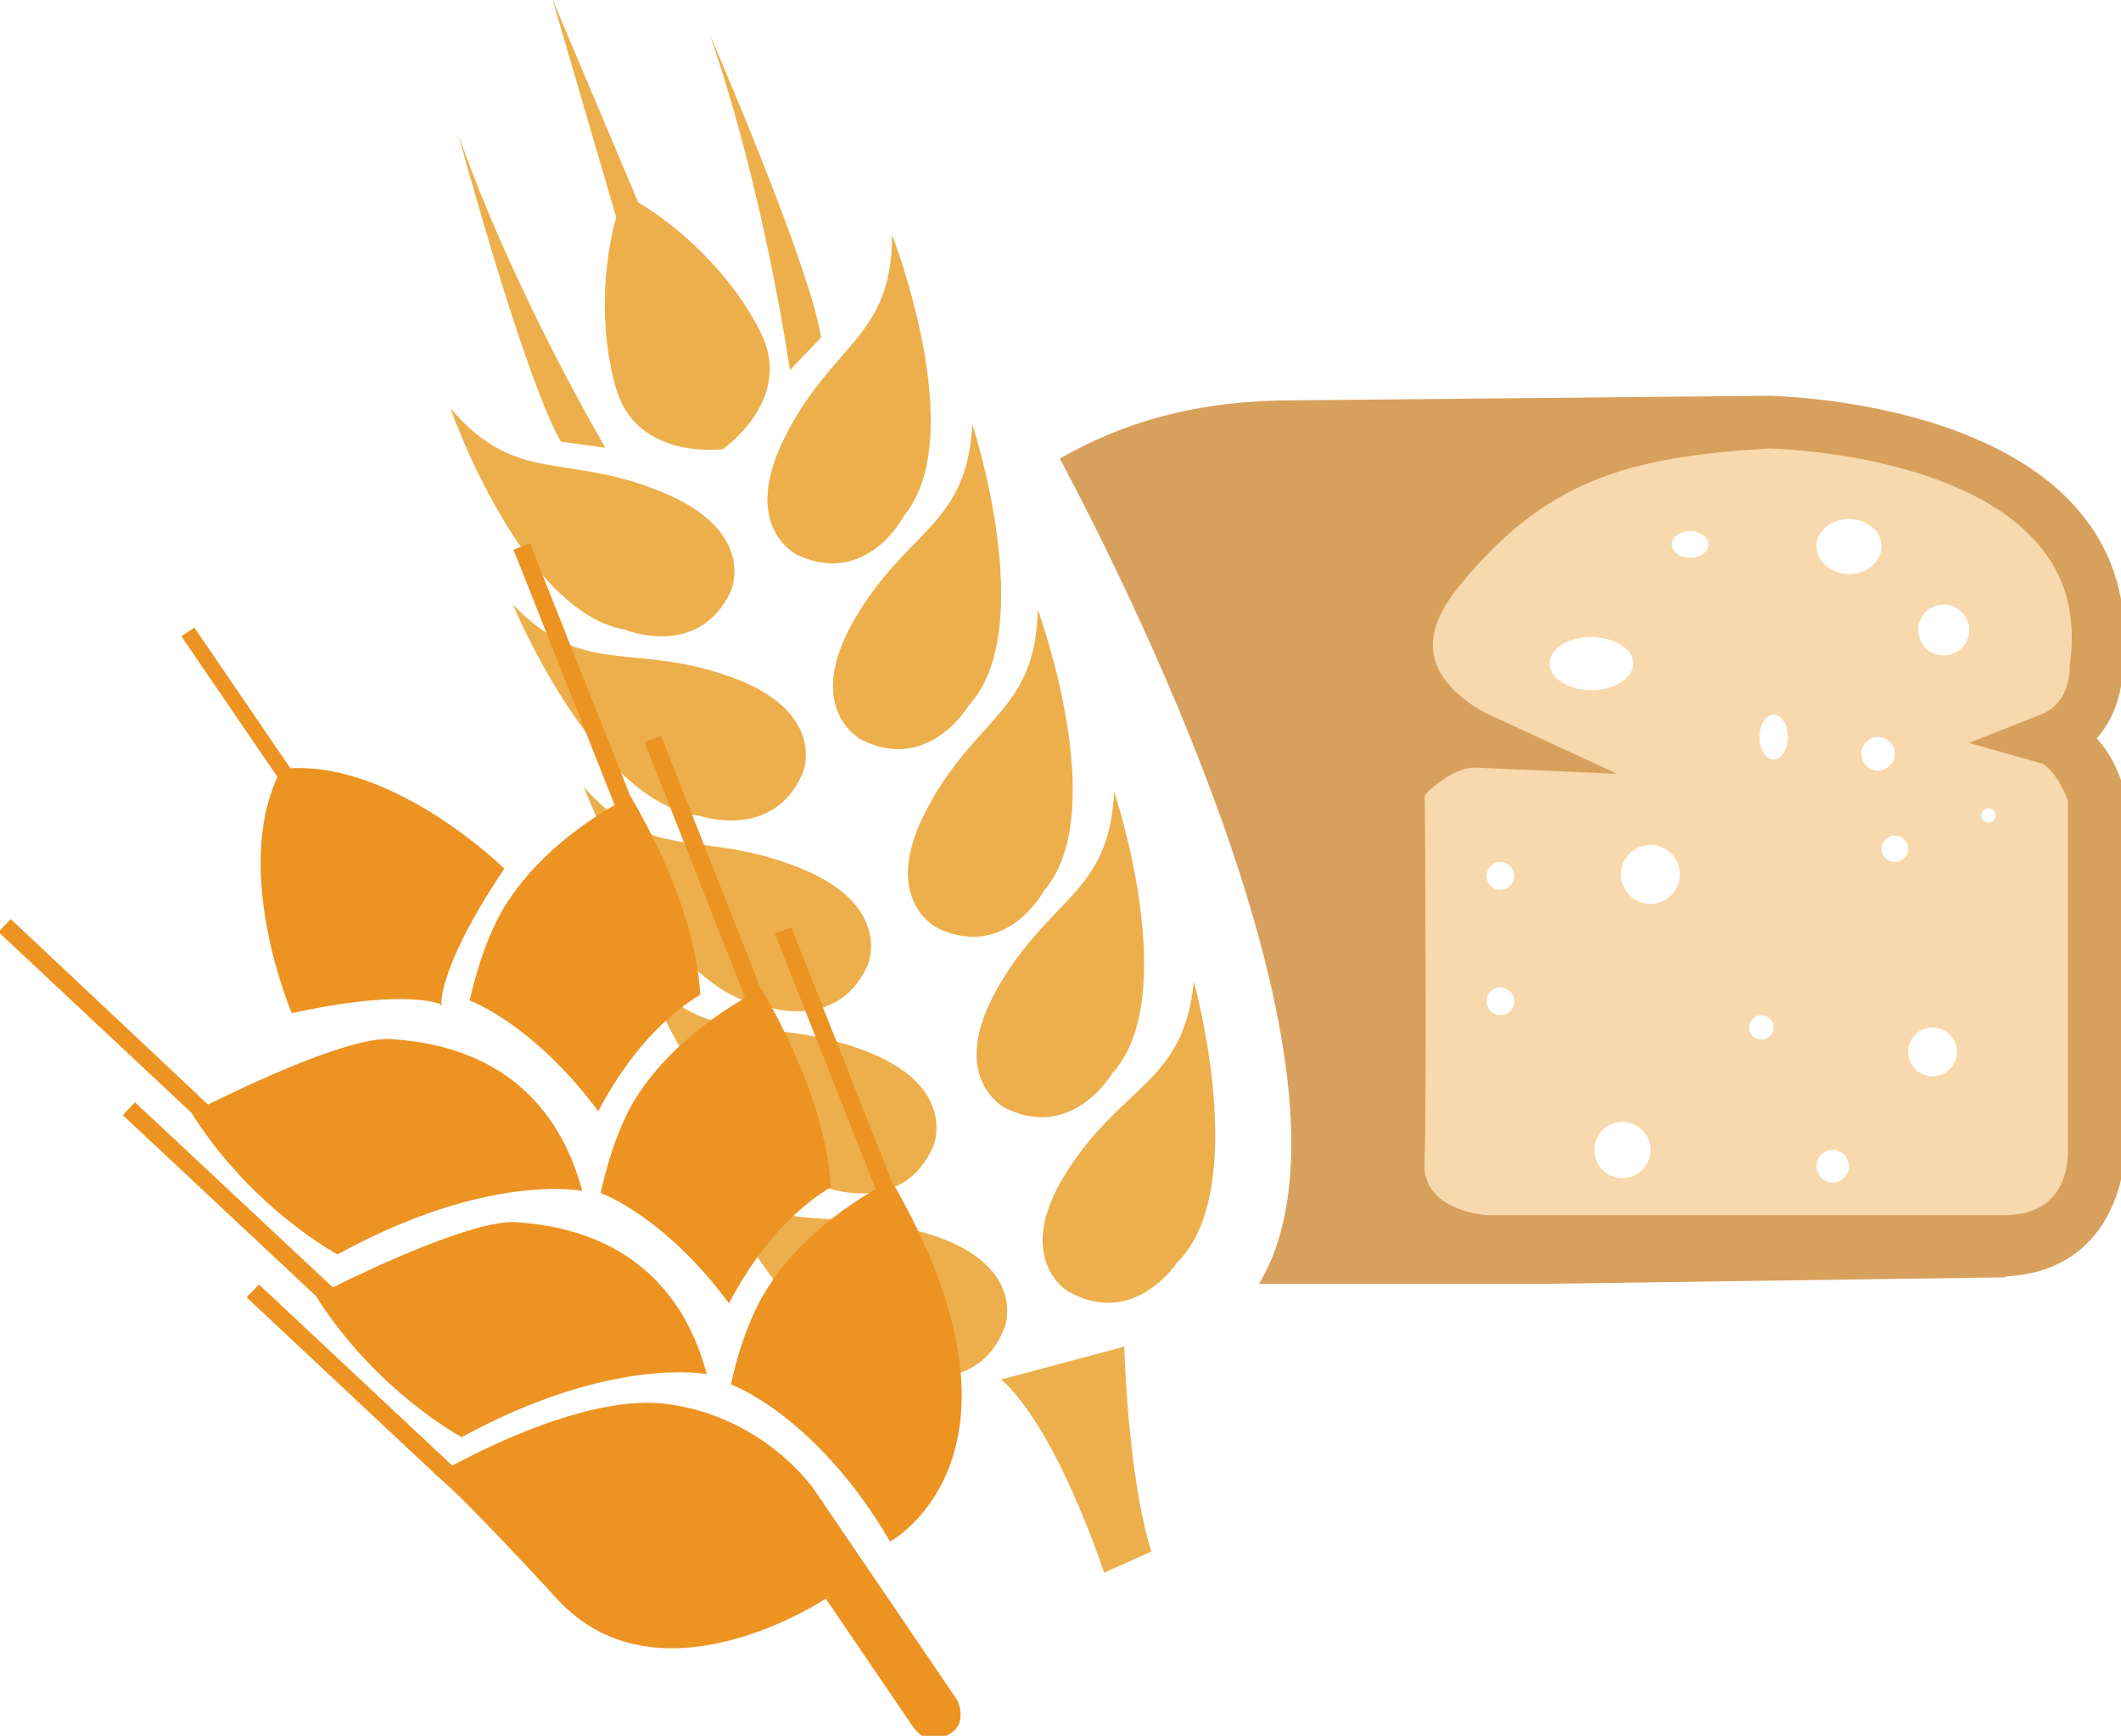
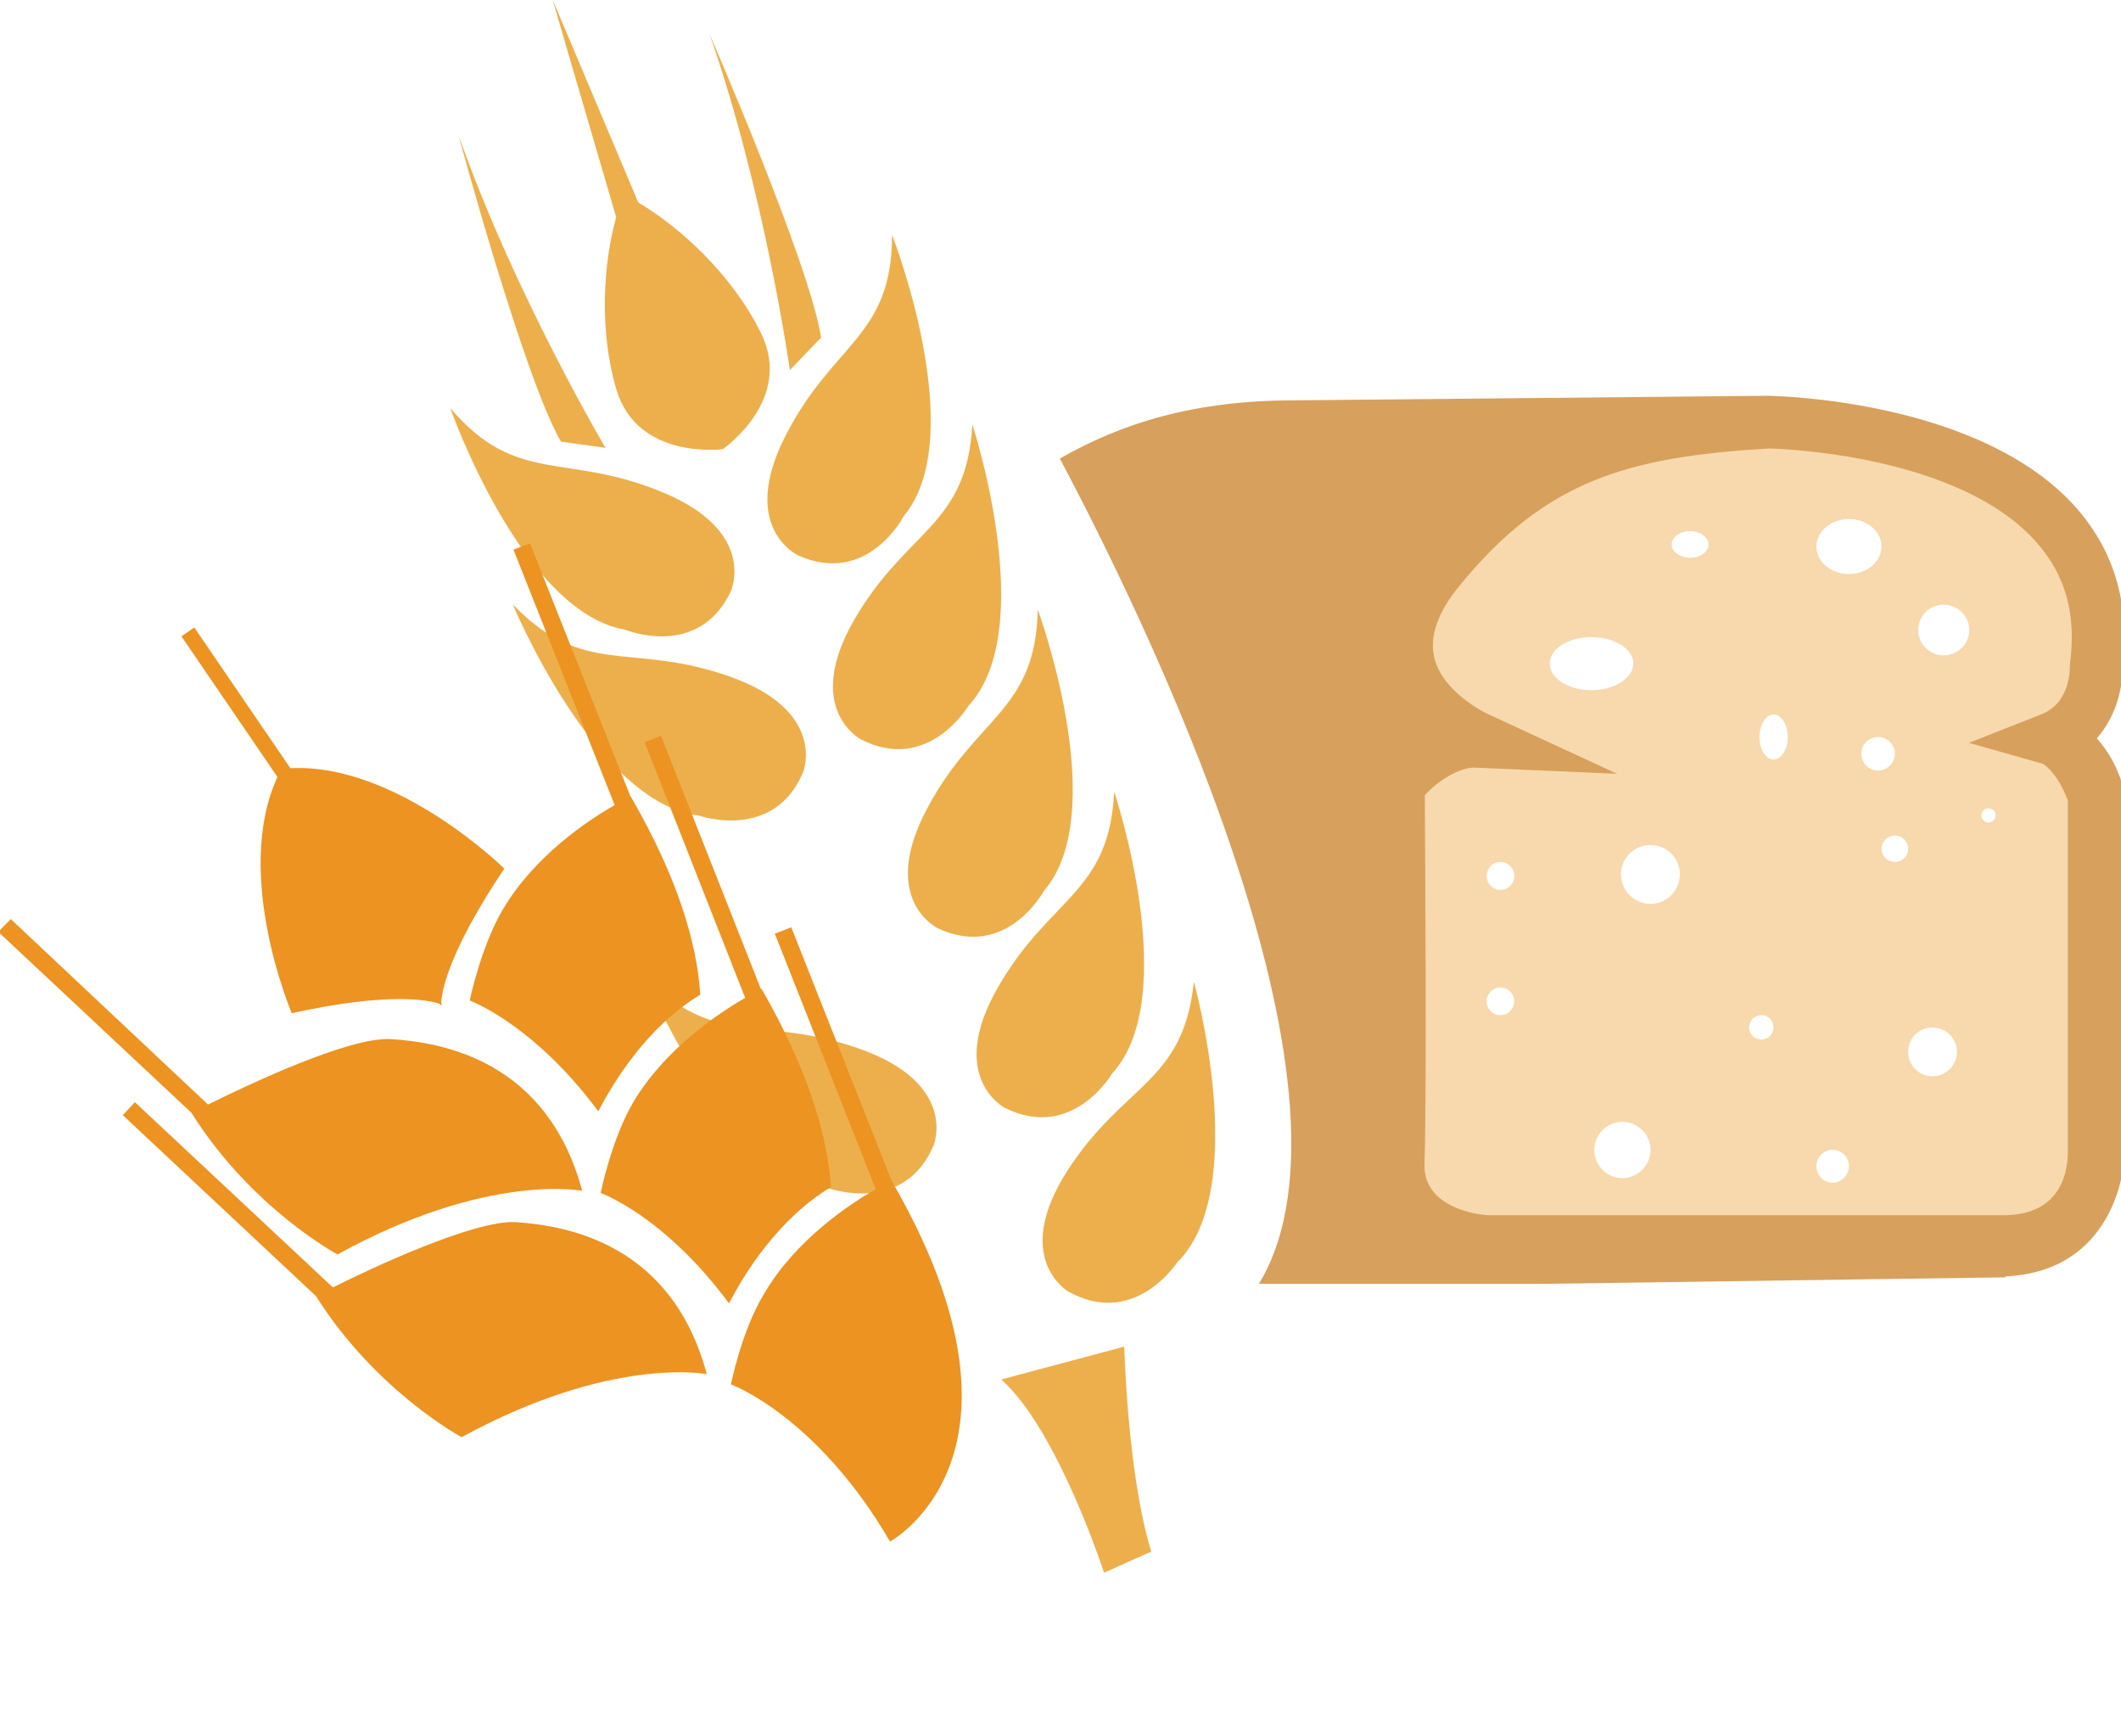
<svg xmlns="http://www.w3.org/2000/svg" xmlns:ns1="http://sodipodi.sourceforge.net/DTD/sodipodi-0.dtd" xmlns:ns2="http://www.inkscape.org/namespaces/inkscape" width="1730.956mm" height="1416.498mm" viewBox="0 0 1730.956 1416.498" version="1.1" id="svg8" ns1:docname="Toast žitno-pšeničný bílý.svg" ns2:version="0.92.4 (5da689c313, 2019-01-14)">
  <defs id="defs2">
    <style type="text/css" id="style2">
    .fil1 {fill:#628C2C;fill-rule:nonzero}
    .fil3 {fill:#A31313;fill-rule:nonzero}
    .fil0 {fill:firebrick;fill-rule:nonzero}
    .fil2 {fill:#B51515;fill-rule:nonzero}
   </style>
    <style type="text/css" id="style2-2">
    .str0 {stroke:white;stroke-width:70.56}
    .fil7 {fill:#FEFEFE}
    .fil3 {fill:#218935;fill-rule:nonzero}
    .fil9 {fill:#628C2C;fill-rule:nonzero}
    .fil5 {fill:#662E12;fill-rule:nonzero}
    .fil1 {fill:#67B2B5;fill-rule:nonzero}
    .fil2 {fill:#6DA19F;fill-rule:nonzero}
    .fil8 {fill:#BA1515;fill-rule:nonzero}
    .fil6 {fill:#E2824D;fill-rule:nonzero}
    .fil4 {fill:#F4A931;fill-rule:nonzero}
    .fil0 {fill:white;fill-rule:nonzero}
   </style>
    <style type="text/css" id="style2-27">
    .fil1 {fill:#75B9DB;fill-rule:nonzero}
    .fil2 {fill:#ACD9EA;fill-rule:nonzero}
    .fil0 {fill:white;fill-rule:nonzero}
   </style>
    <style type="text/css" id="style2-4">
    .fil1 {fill:#75B9DB;fill-rule:nonzero}
    .fil2 {fill:#ACD9EA;fill-rule:nonzero}
    .fil0 {fill:white;fill-rule:nonzero}
   </style>
    <style type="text/css" id="style2-7">
    .fil2 {fill:black;fill-rule:nonzero}
    .fil4 {fill:#053749;fill-rule:nonzero}
    .fil1 {fill:#467691;fill-rule:nonzero}
    .fil3 {fill:#EFD4AF;fill-rule:nonzero}
    .fil5 {fill:#F4E6D0;fill-rule:nonzero}
    .fil0 {fill:white;fill-rule:nonzero}
   </style>
    <style type="text/css" id="style2-8">
    .fil1 {fill:#467691;fill-rule:nonzero}
    .fil2 {fill:#70A3BA;fill-rule:nonzero}
    .fil0 {fill:white;fill-rule:nonzero}
   </style>
    <style type="text/css" id="style2-5">
    .fil1 {fill:#467691;fill-rule:nonzero}
    .fil0 {fill:white;fill-rule:nonzero}
   </style>
    <style type="text/css" id="style2-71">
    .fil1 {fill:#628C2C;fill-rule:nonzero}
    .fil3 {fill:#A31313;fill-rule:nonzero}
    .fil0 {fill:firebrick;fill-rule:nonzero}
    .fil2 {fill:#B51515;fill-rule:nonzero}
   </style>
    <style type="text/css" id="style2-2-2">
    .str0 {stroke:white;stroke-width:70.56}
    .fil7 {fill:#FEFEFE}
    .fil3 {fill:#218935;fill-rule:nonzero}
    .fil9 {fill:#628C2C;fill-rule:nonzero}
    .fil5 {fill:#662E12;fill-rule:nonzero}
    .fil1 {fill:#67B2B5;fill-rule:nonzero}
    .fil2 {fill:#6DA19F;fill-rule:nonzero}
    .fil8 {fill:#BA1515;fill-rule:nonzero}
    .fil6 {fill:#E2824D;fill-rule:nonzero}
    .fil4 {fill:#F4A931;fill-rule:nonzero}
    .fil0 {fill:white;fill-rule:nonzero}
   </style>
    <style type="text/css" id="style2-27-7">
    .fil1 {fill:#75B9DB;fill-rule:nonzero}
    .fil2 {fill:#ACD9EA;fill-rule:nonzero}
    .fil0 {fill:white;fill-rule:nonzero}
   </style>
    <style type="text/css" id="style2-4-0">
    .fil1 {fill:#75B9DB;fill-rule:nonzero}
    .fil2 {fill:#ACD9EA;fill-rule:nonzero}
    .fil0 {fill:white;fill-rule:nonzero}
   </style>
    <style type="text/css" id="style2-7-4">
    .fil2 {fill:black;fill-rule:nonzero}
    .fil4 {fill:#053749;fill-rule:nonzero}
    .fil1 {fill:#467691;fill-rule:nonzero}
    .fil3 {fill:#EFD4AF;fill-rule:nonzero}
    .fil5 {fill:#F4E6D0;fill-rule:nonzero}
    .fil0 {fill:white;fill-rule:nonzero}
   </style>
    <style type="text/css" id="style2-23">
    .fil1 {fill:#628C2C;fill-rule:nonzero}
    .fil3 {fill:#A31313;fill-rule:nonzero}
    .fil0 {fill:firebrick;fill-rule:nonzero}
    .fil2 {fill:#B51515;fill-rule:nonzero}
   </style>
    <style type="text/css" id="style2-2-5">
    .str0 {stroke:white;stroke-width:70.56}
    .fil7 {fill:#FEFEFE}
    .fil3 {fill:#218935;fill-rule:nonzero}
    .fil9 {fill:#628C2C;fill-rule:nonzero}
    .fil5 {fill:#662E12;fill-rule:nonzero}
    .fil1 {fill:#67B2B5;fill-rule:nonzero}
    .fil2 {fill:#6DA19F;fill-rule:nonzero}
    .fil8 {fill:#BA1515;fill-rule:nonzero}
    .fil6 {fill:#E2824D;fill-rule:nonzero}
    .fil4 {fill:#F4A931;fill-rule:nonzero}
    .fil0 {fill:white;fill-rule:nonzero}
   </style>
    <style type="text/css" id="style2-06">
    .fil3 {fill:#053749;fill-rule:nonzero}
    .fil6 {fill:#C0C3C4;fill-rule:nonzero}
    .fil2 {fill:#EFD4AF;fill-rule:nonzero}
    .fil1 {fill:#F4D398;fill-rule:nonzero}
    .fil4 {fill:#F4E6D0;fill-rule:nonzero}
    .fil0 {fill:#F9E4B9;fill-rule:nonzero}
    .fil5 {fill:white;fill-rule:nonzero}
   </style>
    <style type="text/css" id="style2-1">
    .fil5 {fill:#053749;fill-rule:nonzero}
    .fil2 {fill:#E8D5C5;fill-rule:nonzero}
    .fil1 {fill:#F4E2CE;fill-rule:nonzero}
    .fil4 {fill:#F4E6D0;fill-rule:nonzero}
    .fil3 {fill:#F9EEE4;fill-rule:nonzero}
    .fil0 {fill:#F9EFE5;fill-rule:nonzero}
    .fil6 {fill:white;fill-rule:nonzero}
   </style>
    <style type="text/css" id="style2-3">
    .fil3 {fill:#053749;fill-rule:nonzero}
    .fil6 {fill:#C0C3C4;fill-rule:nonzero}
    .fil2 {fill:#EFD4AF;fill-rule:nonzero}
    .fil1 {fill:#F4D398;fill-rule:nonzero}
    .fil4 {fill:#F4E6D0;fill-rule:nonzero}
    .fil0 {fill:#F9E4B9;fill-rule:nonzero}
    .fil5 {fill:white;fill-rule:nonzero}
   </style>
    <style type="text/css" id="style2-8-9">
    .fil1 {fill:#467691;fill-rule:nonzero}
    .fil0 {fill:white;fill-rule:nonzero}
   </style>
    <style type="text/css" id="style2-9">
    .fil1 {fill:#467691;fill-rule:nonzero}
    .fil2 {fill:#70A3BA;fill-rule:nonzero}
    .fil0 {fill:white;fill-rule:nonzero}
   </style>
    <style type="text/css" id="style2-97">
    .fil1 {fill:#628C2C;fill-rule:nonzero}
    .fil3 {fill:#A31313;fill-rule:nonzero}
    .fil0 {fill:firebrick;fill-rule:nonzero}
    .fil2 {fill:#B51515;fill-rule:nonzero}
   </style>
    <style type="text/css" id="style2-2-6">
    .str0 {stroke:white;stroke-width:70.56}
    .fil7 {fill:#FEFEFE}
    .fil3 {fill:#218935;fill-rule:nonzero}
    .fil9 {fill:#628C2C;fill-rule:nonzero}
    .fil5 {fill:#662E12;fill-rule:nonzero}
    .fil1 {fill:#67B2B5;fill-rule:nonzero}
    .fil2 {fill:#6DA19F;fill-rule:nonzero}
    .fil8 {fill:#BA1515;fill-rule:nonzero}
    .fil6 {fill:#E2824D;fill-rule:nonzero}
    .fil4 {fill:#F4A931;fill-rule:nonzero}
    .fil0 {fill:white;fill-rule:nonzero}
   </style>
    <style type="text/css" id="style2-27-0">
    .fil1 {fill:#75B9DB;fill-rule:nonzero}
    .fil2 {fill:#ACD9EA;fill-rule:nonzero}
    .fil0 {fill:white;fill-rule:nonzero}
   </style>
    <style type="text/css" id="style2-4-5">
    .fil1 {fill:#75B9DB;fill-rule:nonzero}
    .fil2 {fill:#ACD9EA;fill-rule:nonzero}
    .fil0 {fill:white;fill-rule:nonzero}
   </style>
    <style type="text/css" id="style2-7-0">
    .fil2 {fill:black;fill-rule:nonzero}
    .fil4 {fill:#053749;fill-rule:nonzero}
    .fil1 {fill:#467691;fill-rule:nonzero}
    .fil3 {fill:#EFD4AF;fill-rule:nonzero}
    .fil5 {fill:#F4E6D0;fill-rule:nonzero}
    .fil0 {fill:white;fill-rule:nonzero}
   </style>
    <style type="text/css" id="style2-8-8">
    .fil1 {fill:#467691;fill-rule:nonzero}
    .fil2 {fill:#70A3BA;fill-rule:nonzero}
    .fil0 {fill:white;fill-rule:nonzero}
   </style>
    <style type="text/css" id="style2-14">
    .fil2 {fill:black;fill-rule:nonzero}
    .fil1 {fill:#467691;fill-rule:nonzero}
    .fil6 {fill:#CCCCCC;fill-rule:nonzero}
    .fil8 {fill:#CEBCAA;fill-rule:nonzero}
    .fil3 {fill:#E0D2C1;fill-rule:nonzero}
    .fil4 {fill:#EDDECE;fill-rule:nonzero}
    .fil7 {fill:#F4E9E1;fill-rule:nonzero}
    .fil0 {fill:white;fill-rule:nonzero}
    .fil5 {fill:white;fill-rule:nonzero}
   </style>
    <style type="text/css" id="style2-0">
    .fil2 {fill:black;fill-rule:nonzero}
    .fil1 {fill:#467691;fill-rule:nonzero}
    .fil6 {fill:#CCCCCC;fill-rule:nonzero}
    .fil8 {fill:#CEBCAA;fill-rule:nonzero}
    .fil3 {fill:#E0D2C1;fill-rule:nonzero}
    .fil4 {fill:#EDDECE;fill-rule:nonzero}
    .fil7 {fill:#F4E9E1;fill-rule:nonzero}
    .fil0 {fill:white;fill-rule:nonzero}
    .fil5 {fill:white;fill-rule:nonzero}
   </style>
    <style type="text/css" id="style2-81">
    .fil1 {fill:#628C2C;fill-rule:nonzero}
    .fil3 {fill:#A31313;fill-rule:nonzero}
    .fil0 {fill:firebrick;fill-rule:nonzero}
    .fil2 {fill:#B51515;fill-rule:nonzero}
   </style>
    <style type="text/css" id="style2-2-3">
    .str0 {stroke:white;stroke-width:70.56}
    .fil7 {fill:#FEFEFE}
    .fil3 {fill:#218935;fill-rule:nonzero}
    .fil9 {fill:#628C2C;fill-rule:nonzero}
    .fil5 {fill:#662E12;fill-rule:nonzero}
    .fil1 {fill:#67B2B5;fill-rule:nonzero}
    .fil2 {fill:#6DA19F;fill-rule:nonzero}
    .fil8 {fill:#BA1515;fill-rule:nonzero}
    .fil6 {fill:#E2824D;fill-rule:nonzero}
    .fil4 {fill:#F4A931;fill-rule:nonzero}
    .fil0 {fill:white;fill-rule:nonzero}
   </style>
    <style type="text/css" id="style2-27-6">
    .fil1 {fill:#75B9DB;fill-rule:nonzero}
    .fil2 {fill:#ACD9EA;fill-rule:nonzero}
    .fil0 {fill:white;fill-rule:nonzero}
   </style>
    <style type="text/css" id="style2-4-9">
    .fil1 {fill:#75B9DB;fill-rule:nonzero}
    .fil2 {fill:#ACD9EA;fill-rule:nonzero}
    .fil0 {fill:white;fill-rule:nonzero}
   </style>
    <style type="text/css" id="style2-7-4-2">
    .fil2 {fill:black;fill-rule:nonzero}
    .fil4 {fill:#053749;fill-rule:nonzero}
    .fil1 {fill:#467691;fill-rule:nonzero}
    .fil3 {fill:#EFD4AF;fill-rule:nonzero}
    .fil5 {fill:#F4E6D0;fill-rule:nonzero}
    .fil0 {fill:white;fill-rule:nonzero}
   </style>
    <style type="text/css" id="style2-35">
    .fil1 {fill:#628C2C;fill-rule:nonzero}
    .fil3 {fill:#A31313;fill-rule:nonzero}
    .fil0 {fill:firebrick;fill-rule:nonzero}
    .fil2 {fill:#B51515;fill-rule:nonzero}
   </style>
    <style type="text/css" id="style2-2-1">
    .str0 {stroke:white;stroke-width:70.56}
    .fil7 {fill:#FEFEFE}
    .fil3 {fill:#218935;fill-rule:nonzero}
    .fil9 {fill:#628C2C;fill-rule:nonzero}
    .fil5 {fill:#662E12;fill-rule:nonzero}
    .fil1 {fill:#67B2B5;fill-rule:nonzero}
    .fil2 {fill:#6DA19F;fill-rule:nonzero}
    .fil8 {fill:#BA1515;fill-rule:nonzero}
    .fil6 {fill:#E2824D;fill-rule:nonzero}
    .fil4 {fill:#F4A931;fill-rule:nonzero}
    .fil0 {fill:white;fill-rule:nonzero}
   </style>
    <style type="text/css" id="style2-27-4">
    .fil1 {fill:#75B9DB;fill-rule:nonzero}
    .fil2 {fill:#ACD9EA;fill-rule:nonzero}
    .fil0 {fill:white;fill-rule:nonzero}
   </style>
    <style type="text/css" id="style2-4-96">
    .fil1 {fill:#75B9DB;fill-rule:nonzero}
    .fil2 {fill:#ACD9EA;fill-rule:nonzero}
    .fil0 {fill:white;fill-rule:nonzero}
   </style>
    <style type="text/css" id="style2-7-1">
    .fil2 {fill:black;fill-rule:nonzero}
    .fil4 {fill:#053749;fill-rule:nonzero}
    .fil1 {fill:#467691;fill-rule:nonzero}
    .fil3 {fill:#EFD4AF;fill-rule:nonzero}
    .fil5 {fill:#F4E6D0;fill-rule:nonzero}
    .fil0 {fill:white;fill-rule:nonzero}
   </style>
    <style type="text/css" id="style2-05">
    .fil1 {fill:#628C2C;fill-rule:nonzero}
    .fil3 {fill:#A31313;fill-rule:nonzero}
    .fil0 {fill:firebrick;fill-rule:nonzero}
    .fil2 {fill:#B51515;fill-rule:nonzero}
   </style>
    <style type="text/css" id="style2-2-0">
    .str0 {stroke:white;stroke-width:70.56}
    .fil7 {fill:#FEFEFE}
    .fil3 {fill:#218935;fill-rule:nonzero}
    .fil9 {fill:#628C2C;fill-rule:nonzero}
    .fil5 {fill:#662E12;fill-rule:nonzero}
    .fil1 {fill:#67B2B5;fill-rule:nonzero}
    .fil2 {fill:#6DA19F;fill-rule:nonzero}
    .fil8 {fill:#BA1515;fill-rule:nonzero}
    .fil6 {fill:#E2824D;fill-rule:nonzero}
    .fil4 {fill:#F4A931;fill-rule:nonzero}
    .fil0 {fill:white;fill-rule:nonzero}
   </style>
    <style type="text/css" id="style2-27-9">
    .fil1 {fill:#75B9DB;fill-rule:nonzero}
    .fil2 {fill:#ACD9EA;fill-rule:nonzero}
    .fil0 {fill:white;fill-rule:nonzero}
   </style>
    <style type="text/css" id="style2-99">
    .fil1 {fill:#75B9DB;fill-rule:nonzero}
    .fil2 {fill:#ACD9EA;fill-rule:nonzero}
    .fil0 {fill:white;fill-rule:nonzero}
   </style>
    <style type="text/css" id="style2-91">
    .fil1 {fill:#67B2B5;fill-rule:nonzero}
    .fil2 {fill:#6DA19F;fill-rule:nonzero}
    .fil4 {fill:#E8D587;fill-rule:nonzero}
    .fil3 {fill:#EFE6BD;fill-rule:nonzero}
    .fil0 {fill:white;fill-rule:nonzero}
   </style>
    <style type="text/css" id="style2-84">
    .fil1 {fill:#628C2C;fill-rule:nonzero}
    .fil3 {fill:#A31313;fill-rule:nonzero}
    .fil0 {fill:firebrick;fill-rule:nonzero}
    .fil2 {fill:#B51515;fill-rule:nonzero}
   </style>
    <style type="text/css" id="style2-2-18">
    .str0 {stroke:white;stroke-width:70.56}
    .fil7 {fill:#FEFEFE}
    .fil3 {fill:#218935;fill-rule:nonzero}
    .fil9 {fill:#628C2C;fill-rule:nonzero}
    .fil5 {fill:#662E12;fill-rule:nonzero}
    .fil1 {fill:#67B2B5;fill-rule:nonzero}
    .fil2 {fill:#6DA19F;fill-rule:nonzero}
    .fil8 {fill:#BA1515;fill-rule:nonzero}
    .fil6 {fill:#E2824D;fill-rule:nonzero}
    .fil4 {fill:#F4A931;fill-rule:nonzero}
    .fil0 {fill:white;fill-rule:nonzero}
   </style>
    <style type="text/css" id="style2-27-1">
    .fil1 {fill:#75B9DB;fill-rule:nonzero}
    .fil2 {fill:#ACD9EA;fill-rule:nonzero}
    .fil0 {fill:white;fill-rule:nonzero}
   </style>
    <style type="text/css" id="style2-4-2">
    .fil1 {fill:#75B9DB;fill-rule:nonzero}
    .fil2 {fill:#ACD9EA;fill-rule:nonzero}
    .fil0 {fill:white;fill-rule:nonzero}
   </style>
    <style type="text/css" id="style2-7-48">
    .fil2 {fill:black;fill-rule:nonzero}
    .fil4 {fill:#053749;fill-rule:nonzero}
    .fil1 {fill:#467691;fill-rule:nonzero}
    .fil3 {fill:#EFD4AF;fill-rule:nonzero}
    .fil5 {fill:#F4E6D0;fill-rule:nonzero}
    .fil0 {fill:white;fill-rule:nonzero}
   </style>
    <style type="text/css" id="style2-8-6">
    .fil1 {fill:#467691;fill-rule:nonzero}
    .fil2 {fill:#70A3BA;fill-rule:nonzero}
    .fil0 {fill:white;fill-rule:nonzero}
   </style>
    <style type="text/css" id="style2-5-2">
    .fil1 {fill:#467691;fill-rule:nonzero}
    .fil0 {fill:white;fill-rule:nonzero}
   </style>
    <style type="text/css" id="style2-71-0">
    .fil1 {fill:#628C2C;fill-rule:nonzero}
    .fil3 {fill:#A31313;fill-rule:nonzero}
    .fil0 {fill:firebrick;fill-rule:nonzero}
    .fil2 {fill:#B51515;fill-rule:nonzero}
   </style>
    <style type="text/css" id="style2-2-2-7">
    .str0 {stroke:white;stroke-width:70.56}
    .fil7 {fill:#FEFEFE}
    .fil3 {fill:#218935;fill-rule:nonzero}
    .fil9 {fill:#628C2C;fill-rule:nonzero}
    .fil5 {fill:#662E12;fill-rule:nonzero}
    .fil1 {fill:#67B2B5;fill-rule:nonzero}
    .fil2 {fill:#6DA19F;fill-rule:nonzero}
    .fil8 {fill:#BA1515;fill-rule:nonzero}
    .fil6 {fill:#E2824D;fill-rule:nonzero}
    .fil4 {fill:#F4A931;fill-rule:nonzero}
    .fil0 {fill:white;fill-rule:nonzero}
   </style>
    <style type="text/css" id="style2-27-7-3">
    .fil1 {fill:#75B9DB;fill-rule:nonzero}
    .fil2 {fill:#ACD9EA;fill-rule:nonzero}
    .fil0 {fill:white;fill-rule:nonzero}
   </style>
    <style type="text/css" id="style2-4-0-2">
    .fil1 {fill:#75B9DB;fill-rule:nonzero}
    .fil2 {fill:#ACD9EA;fill-rule:nonzero}
    .fil0 {fill:white;fill-rule:nonzero}
   </style>
    <style type="text/css" id="style2-7-4-9">
    .fil2 {fill:black;fill-rule:nonzero}
    .fil4 {fill:#053749;fill-rule:nonzero}
    .fil1 {fill:#467691;fill-rule:nonzero}
    .fil3 {fill:#EFD4AF;fill-rule:nonzero}
    .fil5 {fill:#F4E6D0;fill-rule:nonzero}
    .fil0 {fill:white;fill-rule:nonzero}
   </style>
    <style type="text/css" id="style2-714">
    .fil1 {fill:#053749;fill-rule:nonzero}
    .fil4 {fill:#467691;fill-rule:nonzero}
    .fil5 {fill:#B1DDDA;fill-rule:nonzero}
    .fil2 {fill:#EFD4AF;fill-rule:nonzero}
    .fil3 {fill:#F4E6D0;fill-rule:nonzero}
    .fil0 {fill:white;fill-rule:nonzero}
   </style>
    <style type="text/css" id="style2-24">
    .fil1 {fill:#467691;fill-rule:nonzero}
    .fil0 {fill:white;fill-rule:nonzero}
   </style>
    <style type="text/css" id="style2-49">
    .fil1 {fill:#053749;fill-rule:nonzero}
    .fil4 {fill:#467691;fill-rule:nonzero}
    .fil5 {fill:#B1DDDA;fill-rule:nonzero}
    .fil2 {fill:#EFD4AF;fill-rule:nonzero}
    .fil3 {fill:#F4E6D0;fill-rule:nonzero}
    .fil0 {fill:white;fill-rule:nonzero}
   </style>
    <style type="text/css" id="style2-6">
    .str0 {stroke:white;stroke-width:70.56}
    .fil3 {fill:#053749;fill-rule:nonzero}
    .fil1 {fill:#467691;fill-rule:nonzero}
    .fil2 {fill:#F4E6D0;fill-rule:nonzero}
    .fil0 {fill:white;fill-rule:nonzero}
   </style>
    <style type="text/css" id="style2-30">
   
    .fil0 {fill:#D66127;fill-rule:nonzero}
    .fil1 {fill:#E26D28;fill-rule:nonzero}
    .fil2 {fill:#E5936A;fill-rule:nonzero}
    .fil4 {fill:#E5BBB1;fill-rule:nonzero}
    .fil3 {fill:#EDC8BE;fill-rule:nonzero}
   
  </style>
    <style type="text/css" id="style2-44">
   
    .fil1 {fill:#053749;fill-rule:nonzero}
    .fil4 {fill:#B75C65;fill-rule:nonzero}
    .fil5 {fill:#BF6D79;fill-rule:nonzero}
    .fil8 {fill:#C97783;fill-rule:nonzero}
    .fil6 {fill:#C9818F;fill-rule:nonzero}
    .fil9 {fill:#D08893;fill-rule:nonzero}
    .fil7 {fill:#F3D5D3;fill-rule:nonzero}
    .fil0 {fill:#F9C7E1;fill-rule:nonzero}
    .fil3 {fill:#FCE6F3;fill-rule:nonzero}
    .fil2 {fill:#FFE3F4;fill-rule:nonzero}
   
  </style>
    <style type="text/css" id="style2-98">
   
    .fil2 {fill:#D8A05D}
    .fil1 {fill:#F7D9AD}
    .fil0 {fill:#EDAF4B;fill-rule:nonzero}
   
  </style>
    <style type="text/css" id="style2-40">
   
    .fil3 {fill:#053749;fill-rule:nonzero}
    .fil6 {fill:#C0C3C4;fill-rule:nonzero}
    .fil2 {fill:#EFD4AF;fill-rule:nonzero}
    .fil1 {fill:#F4D398;fill-rule:nonzero}
    .fil4 {fill:#F4E6D0;fill-rule:nonzero}
    .fil0 {fill:#F9E4B9;fill-rule:nonzero}
    .fil5 {fill:white;fill-rule:nonzero}
   
  </style>
    <style type="text/css" id="style2-65">
   
    .fil0 {fill:#EC9322}
   
  </style>
  </defs>
  <ns1:namedview id="base" pagecolor="#ffffff" bordercolor="#666666" borderopacity="1.0" ns2:pageopacity="0.0" ns2:pageshadow="2" ns2:zoom="0.0875" ns2:cx="5881.4897" ns2:cy="2700.4425" ns2:document-units="mm" ns2:current-layer="Vrstva_x0020_1-9" showgrid="false" ns2:window-width="1920" ns2:window-height="1001" ns2:window-x="-9" ns2:window-y="-9" ns2:window-maximized="1" />
  <g ns2:label="Vrstva 1" ns2:groupmode="layer" id="layer1" transform="translate(1584.114,532.903)">
    <g ns2:label="Vrstva 1" ns2:groupmode="layer" transform="matrix(0.265,0,0,0.265,-508.823,281.063)" id="layer1-5">
      <g transform="matrix(0.265,0,0,0.265,-2591.36,-3806.71)" id="Vrstva_x0020_1">
        <g transform="translate(-4920.53,-4902.27)" id="Vrstva_x0020_1_0">
          <g ns2:label="Vrstva 1" ns2:groupmode="layer" transform="matrix(2.849,0,0,2.849,22802.5,19177.9)" id="layer1-1" />
          <g transform="matrix(3.78,0,0,3.78,1521.314,-33379.014)" id="Vrstva_x0020_1-8">
            <g transform="translate(-7292.165,-1579.121)" id="Vrstva_x0020_1-1">
-               <path d="m 9818,16516 c 0,0 67,-192 -241,-284 -308,-92 -446,26 -673,-191 0,0 280,601 602,624 0,0 233,69 312,-149 z" style="fill:#edaf4b;fill-rule:nonzero" id="path7" class="fil0" ns2:connector-curvature="0" />
              <path d="m 9598,15961 c 0,0 77,-188 -226,-296 -303,-108 -447,3 -663,-226 0,0 249,615 569,655 0,0 230,81 320,-133 z" style="fill:#edaf4b;fill-rule:nonzero" id="path9" class="fil0" ns2:connector-curvature="0" />
-               <path d="m 9395,15408 c 0,0 83,-186 -217,-303 -299,-117 -447,-9 -655,-245 0,0 231,622 549,671 0,0 227,88 323,-123 z" style="fill:#edaf4b;fill-rule:nonzero" id="path11" class="fil0" ns2:connector-curvature="0" />
+               <path d="m 9395,15408 z" style="fill:#edaf4b;fill-rule:nonzero" id="path11" class="fil0" ns2:connector-curvature="0" />
              <path d="m 9197,14813 c 0,0 75,-188 -229,-294 -303,-106 -446,6 -664,-221 0,0 254,613 574,650 0,0 230,80 319,-135 z" style="fill:#edaf4b;fill-rule:nonzero" id="path13" class="fil0" ns2:connector-curvature="0" />
              <path d="m 8974,14259 c 0,0 86,-184 -211,-306 -297,-123 -447,-19 -651,-258 0,0 219,626 537,681 0,0 225,93 325,-117 z" style="fill:#edaf4b;fill-rule:nonzero" id="path15" class="fil0" ns2:connector-curvature="0" />
              <path d="m 10010,16038 c -174,270 1,372 1,372 203,115 335,-88 335,-88 230,-226 52,-864 52,-864 -32,312 -214,311 -388,580 z" style="fill:#edaf4b;fill-rule:nonzero" id="path17" class="fil0" ns2:connector-curvature="0" />
              <path d="m 9817,15846 c 208,104 330,-106 330,-106 217,-237 6,-866 6,-866 -15,314 -197,322 -357,601 -160,278 21,371 21,371 z" style="fill:#edaf4b;fill-rule:nonzero" id="path19" class="fil0" ns2:connector-curvature="0" />
              <path d="m 9611,15294 c 211,99 326,-115 326,-115 210,-243 -19,-865 -19,-865 -6,313 -188,327 -339,610 -152,283 32,370 32,370 z" style="fill:#edaf4b;fill-rule:nonzero" id="path21" class="fil0" ns2:connector-curvature="0" />
              <path d="m 9356,14342 c -162,277 18,371 18,371 207,107 331,-103 331,-103 219,-235 12,-865 12,-865 -17,313 -199,320 -361,597 z" style="fill:#edaf4b;fill-rule:nonzero" id="path23" class="fil0" ns2:connector-curvature="0" />
              <path d="m 9182,14148 c 213,95 324,-121 324,-121 206,-247 -36,-865 -36,-865 1,314 -181,331 -327,617 -146,285 39,369 39,369 z" style="fill:#edaf4b;fill-rule:nonzero" id="path25" class="fil0" ns2:connector-curvature="0" />
              <path d="m 10122,17275 145,-65 c -73,-236 -83,-630 -83,-630 l -378,101 c 173,154 316,594 316,594 z" style="fill:#edaf4b;fill-rule:nonzero" id="path27" class="fil0" ns2:connector-curvature="0" />
              <path d="m 9252,13478 c -35,-226 -343,-933 -343,-933 170,487 247,1033 247,1033 z" style="fill:#edaf4b;fill-rule:nonzero" id="path29" class="fil0" ns2:connector-curvature="0" />
              <path d="m 8137,12855 c 0,0 201,745 315,943 l 137,19 c 0,0 -281,-475 -452,-962 z" style="fill:#edaf4b;fill-rule:nonzero" id="path31" class="fil0" ns2:connector-curvature="0" />
              <path d="m 8622,13108 c -39,139 -54,346 1,531 65,214 320,183 327,182 v 0 h 1 v 0 -1 c 6,-4 215,-152 117,-354 -89,-182 -252,-329 -378,-403 l -264,-625 z" style="fill:#edaf4b;fill-rule:nonzero" id="path33" class="fil0" ns2:connector-curvature="0" />
              <path d="m 12841,14969 c -12,0 -22,-10 -22,-22 0,-12 10,-22 22,-22 12,0 22,10 22,22 0,12 -10,22 -22,22 z m -138,-514 c -43,0 -78,-35 -78,-78 0,-43 35,-78 78,-78 43,0 79,35 79,78 0,43 -36,78 -79,78 z m -34,1294 c -42,0 -75,-34 -75,-75 0,-42 33,-75 75,-75 41,0 75,33 75,75 0,41 -34,75 -75,75 z m -116,-659 c -22,0 -41,-18 -41,-40 0,-23 19,-41 41,-41 23,0 41,18 41,41 0,22 -18,40 -41,40 z m -103,-333 c 0,-28 23,-51 51,-51 29,0 52,23 52,51 0,29 -23,52 -52,52 -28,0 -51,-23 -51,-52 z m -138,-637 c 0,-46 45,-84 100,-84 56,0 100,38 100,84 0,47 -44,85 -100,85 -55,0 -100,-38 -100,-85 z m 50,1956 c -28,0 -50,-23 -50,-51 0,-27 22,-50 50,-50 28,0 50,23 50,50 0,28 -22,51 -50,51 z m -182,-1301 c -24,0 -43,-31 -43,-69 0,-38 19,-69 43,-69 25,0 44,31 44,69 0,38 -19,69 -44,69 z m -37,861 c -21,0 -38,-17 -38,-37 0,-21 17,-38 38,-38 21,0 37,17 37,38 0,20 -16,37 -37,37 z m -219,-1481 c -31,0 -57,-18 -57,-41 0,-22 26,-41 57,-41 31,0 56,19 56,41 0,23 -25,41 -56,41 z m -122,1064 c -50,0 -91,-41 -91,-91 0,-50 41,-90 91,-90 50,0 90,40 90,90 0,50 -40,91 -90,91 z m -87,843 c -47,0 -86,-39 -86,-87 0,-47 39,-86 86,-86 48,0 87,39 87,86 0,48 -39,87 -87,87 z m -223,-1582 c 0,-45 57,-81 128,-81 71,0 129,36 129,81 0,45 -58,82 -129,82 -71,0 -128,-37 -128,-82 z m -152,696 c -23,0 -42,-19 -42,-43 0,-23 19,-43 42,-43 24,0 43,20 43,43 0,24 -19,43 -43,43 z m 0,385 c -23,0 -42,-19 -42,-43 0,-23 19,-42 42,-42 24,0 43,19 43,42 0,24 -19,43 -43,43 z m 1851,71 c 0,-160 -21,-300 -21,-459 0,-86 10,-184 -13,-265 -20,-73 -101,-147 -79,-223 28,-97 108,-136 106,-246 -1,-86 -2,-174 -42,-247 -105,-191 -311,-304 -506,-373 -170,-60 -323,-80 -506,-80 -96,0 -186,7 -280,7 -87,0 -108,10 -178,57 -60,39 -125,65 -192,86 -36,11 -90,13 -106,42 l -121,72 c -83,47 -129,120 -169,201 -57,113 -127,261 -137,390 -21,274 14,552 14,827 0,225 -42,523 45,733 33,82 133,87 217,107 88,20 174,44 262,55 201,27 420,9 623,9 200,0 395,-8 595,-21 179,-12 364,-64 459,-230 65,-112 29,-310 29,-442 z" style="fill:#f7d9ad" id="path35" class="fil1" ns2:connector-curvature="0" />
              <path d="m 12887,16176 h -1581 c -28,0 -203,-20 -199,-157 7,-203 2,-969 1,-1134 41,-46 107,-85 152,-85 v 0 l 439,19 -400,-185 c -2,-1 -137,-65 -162,-173 -15,-64 10,-137 76,-218 266,-327 519,-398 953,-424 43,1 588,20 824,290 88,100 121,220 102,368 l -1,7 v 6 c 0,1 4,110 -87,146 l -223,88 226,64 c 0,0 43,21 78,113 v 1065 c 0,23 12,210 -198,210 z m 371,-1305 c -18,-71 -50,-123 -84,-161 62,-70 80,-160 79,-219 23,-191 -24,-354 -140,-487 -292,-334 -921,-346 -947,-347 h -3 l -1455,14 c -307,0 -530,69 -722,179 242,456 976,1938 612,2537 h 875 c 1,0 1418,-20 1418,-20 l 4,-3 c 297,-14 366,-271 366,-401 v -1073 z" style="fill:#d8a05d" id="path37" class="fil2" ns2:connector-curvature="0" />
            </g>
            <g transform="translate(-1220.352,242.522)" id="Vrstva_x0020_1-7">
              <g transform="matrix(0.656,-0.462,0.462,0.656,-11530.293,9436.035)" id="Vrstva_x0020_1-9">
-                 <path d="m 10557.778,15816.979 c -207.773,-188.798 -635.652,-257.107 -805.475,-277.979 l -205.875,-993.324 -67.36,12.333 202.08,975.299 -0.949,-0.949 c 0,0 0.949,0.949 2.846,7.59 l 10.436,50.283 0.949,-0.949 c 15.18,74.95 45.539,242.876 92.027,598.651 74.001,573.036 842.476,592.01 842.476,592.01 0,0 -8.539,509.47 -9.487,586.318 -0.949,75.899 35.103,110.053 108.155,111.002 72.104,1.897 89.181,-86.335 89.181,-86.335 l 16.129,-972.452 c 0.948,-52.181 -13.283,-362.417 -275.133,-601.498 z" style="fill:#ec9322;stroke-width:0.949" id="path7-7" class="fil0" ns2:connector-curvature="0" />
                <path d="m 11936.288,14584.574 -247.619,1022.735 v 0 c -115.746,-10.436 -363.365,-18.026 -580.625,81.591 -152.747,66.412 -303.595,210.619 -303.595,210.619 0,0 199.234,284.62 151.797,843.425 0,0 692.576,82.54 800.732,-1127.096 0,0 0,0 0,0 l 244.773,-1015.146 z" style="fill:#ec9322;stroke-width:0.949" id="path9-8" class="fil0" ns2:connector-curvature="0" />
                <path d="m 11701.951,14719.294 1.898,0.949 c -116.695,-10.436 -363.366,-18.026 -582.523,79.694 -150.849,68.308 -302.646,212.516 -302.646,212.516 0,0 148.951,211.568 158.438,629.011 109.105,-56.924 337.75,-156.541 575.882,-139.464 102.463,-167.926 185.952,-412.7 220.106,-774.167 0,0 -0.949,0.949 -2.846,0 l 245.722,-1014.197 -65.463,-16.128 z" style="fill:#ec9322;stroke-width:0.949" id="path11-9" class="fil0" ns2:connector-curvature="0" />
                <path d="m 9699.174,14706.961 c -21.821,431.674 145.156,763.731 145.156,763.731 651.78,74.949 906.99,343.441 906.99,343.441 178.362,-485.752 -109.105,-772.269 -262.8,-897.502 -123.335,-97.72 -547.419,-173.618 -717.242,-199.234 l -211.568,-1017.043 -66.411,14.231 z" style="fill:#ec9322;stroke-width:0.949" id="path13-3" class="fil0" ns2:connector-curvature="0" />
                <path d="m 9713.405,13857.844 c -22.77,433.571 145.156,766.577 145.156,766.577 651.78,72.104 906.99,340.595 906.99,340.595 177.413,-484.803 -109.105,-772.269 -263.748,-896.553 -122.387,-99.617 -547.42,-172.67 -718.192,-199.234 l -208.721,-1016.094 -67.36,12.333 z" style="fill:#ec9322;stroke-width:0.949" id="path15-3" class="fil0" ns2:connector-curvature="0" />
                <path d="m 11136.506,13909.075 c -150.849,68.309 -303.595,211.568 -303.595,211.568 0,0 148.002,212.517 158.438,630.908 109.105,-56.924 338.698,-157.49 576.831,-140.412 102.463,-167.926 186.9,-412.7 219.157,-773.219 0,0 -0.949,-0.948 -0.949,-0.948 l 243.825,-1015.146 -65.463,-17.077 -246.67,1023.684 v 0 c -116.695,-11.385 -363.366,-18.026 -581.574,80.642 z" style="fill:#ec9322;stroke-width:0.949" id="path17-7" class="fil0" ns2:connector-curvature="0" />
                <path d="m 10732.345,14065.617 v 8.538 c 0,0 1.897,-1.897 1.897,-3.795 1.898,1.898 2.847,4.744 2.847,4.744 l 0.948,-9.487 c 22.77,-29.411 125.233,-140.413 494.291,-281.774 0,0 -103.412,-569.241 -448.751,-786.501 l 9.487,-652.729 -59.77,-0.949 -9.488,652.729 c -355.775,205.876 -476.264,771.321 -476.264,771.321 363.365,152.746 462.982,267.543 484.803,297.903 z" style="fill:#ec9322;stroke-width:0.949" id="path19-4" class="fil0" ns2:connector-curvature="0" />
              </g>
            </g>
          </g>
        </g>
      </g>
    </g>
    <g ns2:label="Vrstva 1" ns2:groupmode="layer" transform="matrix(0.265,0,0,0.265,-85.535,-170.466)" id="layer1-4">
      <g ns2:label="Vrstva 1" ns2:groupmode="layer" transform="matrix(0.265,0,0,0.265,-123.946,436.536)" id="layer1-0">
        <g ns2:label="Vrstva 1" ns2:groupmode="layer" transform="matrix(0.641,0,0,0.641,1061.29,389.738)" id="layer1-5-2">
          <g ns2:label="Vrstva 1" ns2:groupmode="layer" transform="matrix(1.251,0,0,1.251,-3056.79,110.074)" id="layer1-1-5" />
        </g>
      </g>
    </g>
  </g>
</svg>